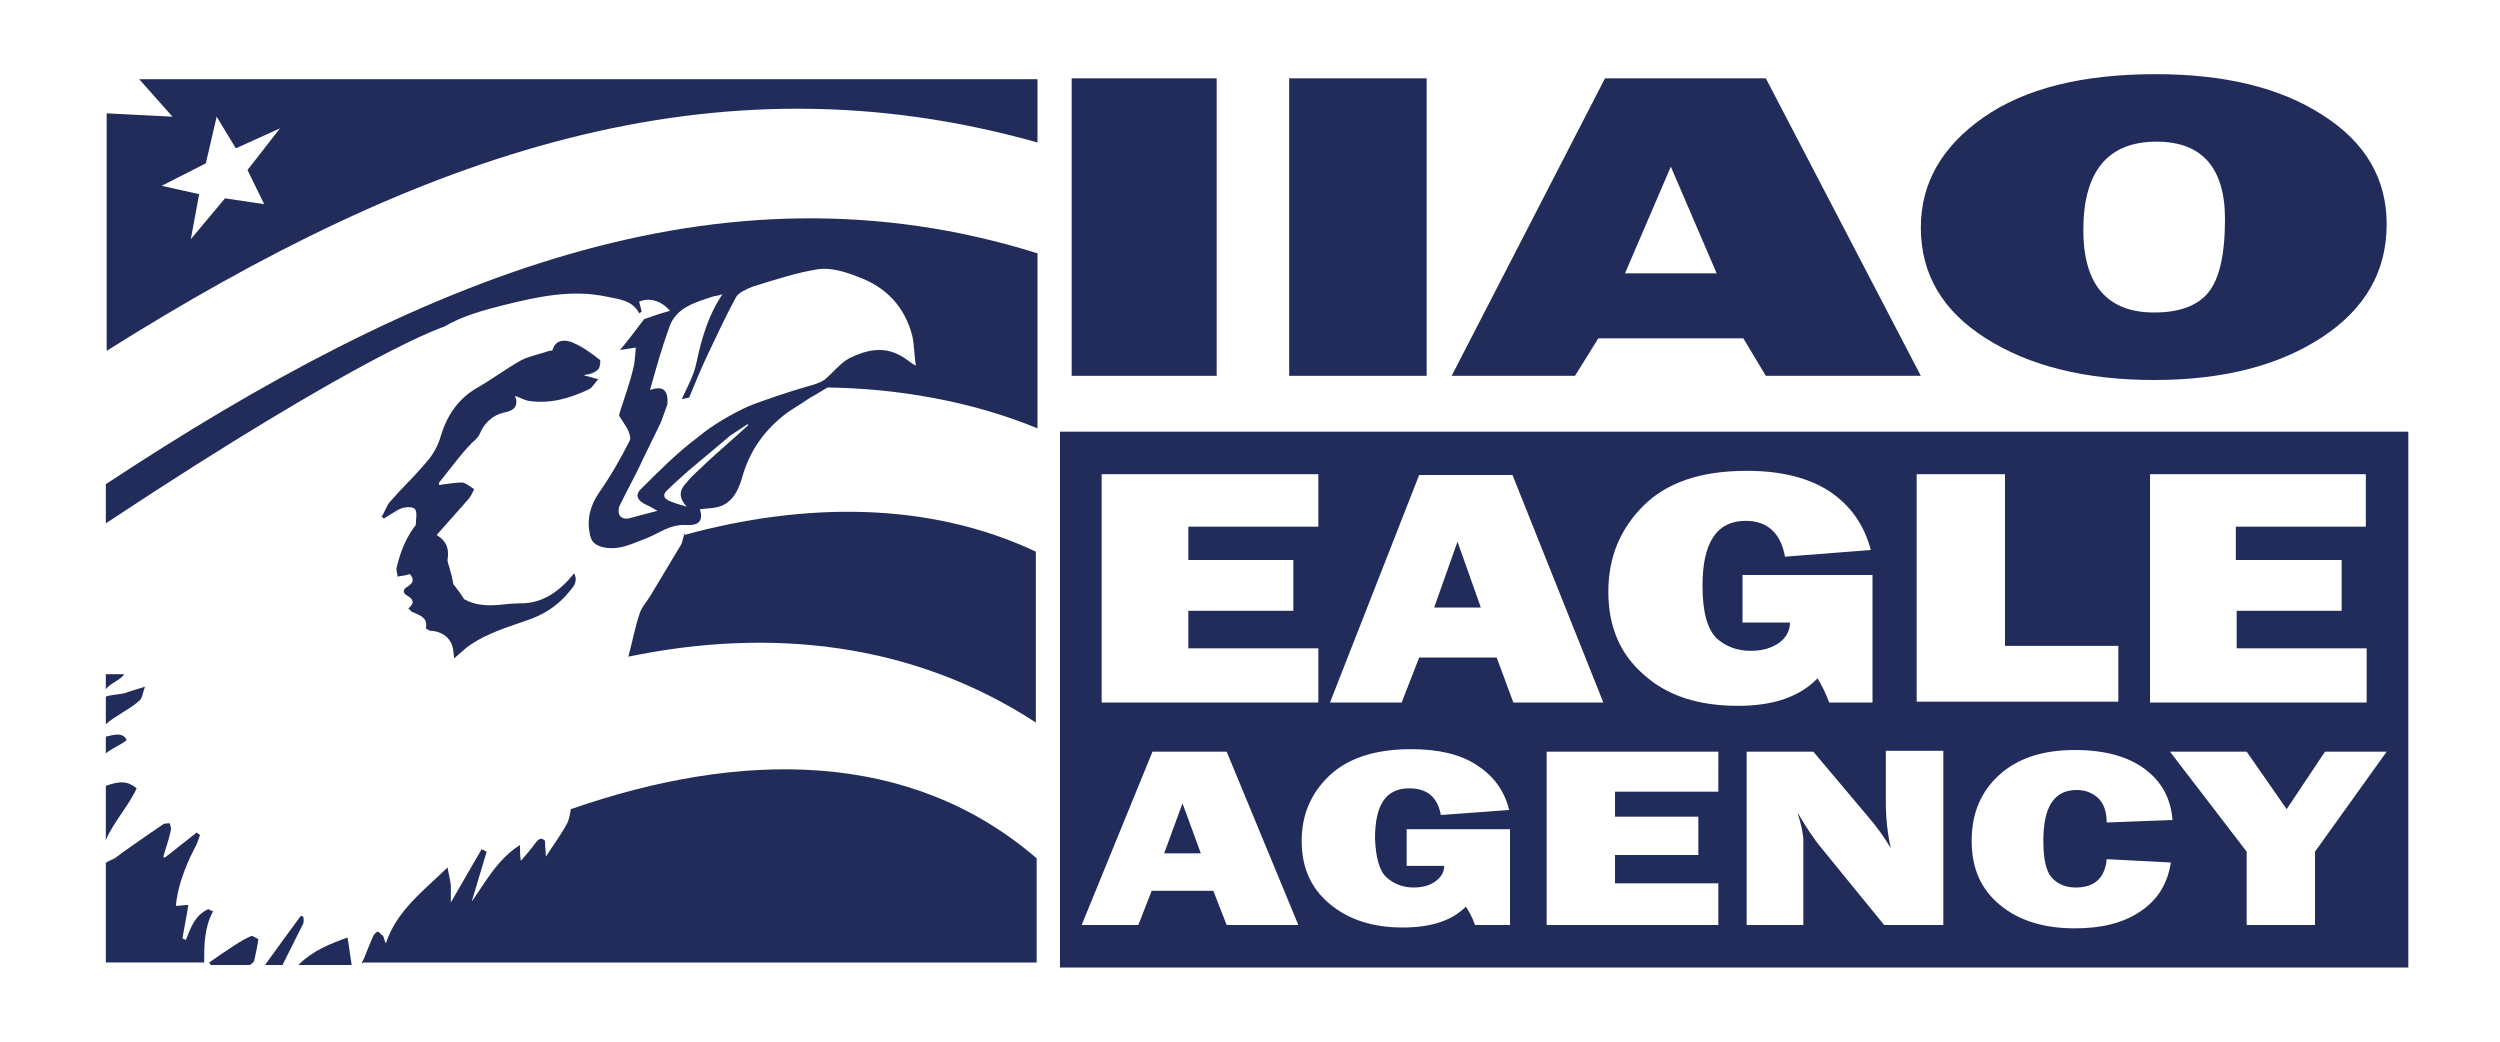
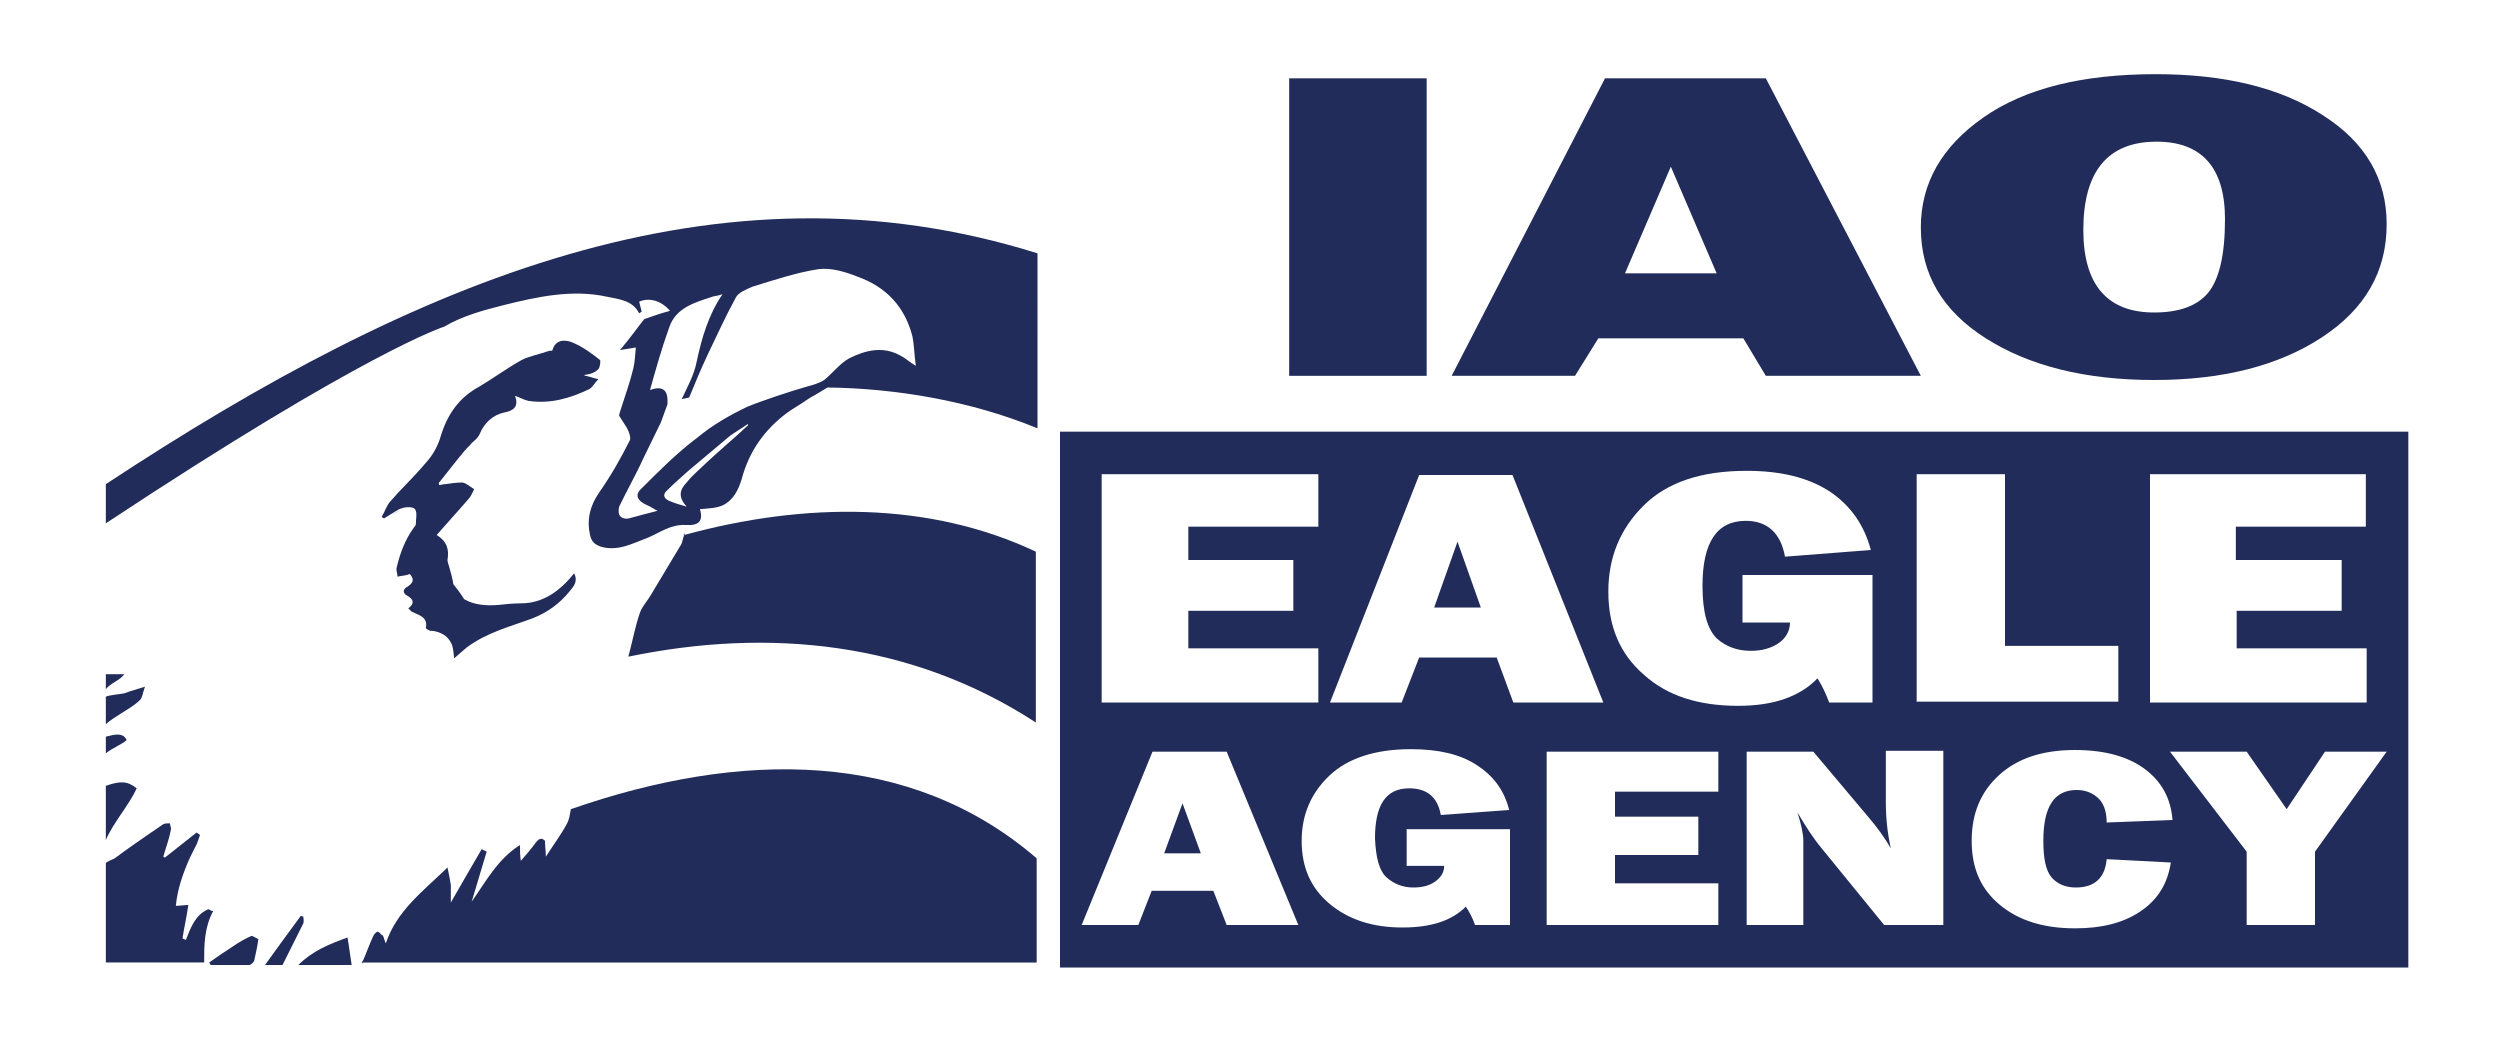
<svg xmlns="http://www.w3.org/2000/svg" version="1.1" x="0px" y="0px" viewBox="0 0 300 125" style="enable-background:new 0 0 300 125;" xml:space="preserve">
  <style type="text/css">
	.st0{display:none;}
	.st1{display:inline;fill:#FFF200;}
	.st2{fill:#7C94AE;}
	.st3{fill:#003764;}
	.st4{fill:#030202;}
	.st5{fill:#C83828;}
	.st6{fill:#CDC9E1;}
	.st7{fill:#010101;}
	.st8{fill:#9896C7;}
	.st9{fill:#6F70B2;}
	.st10{fill:#8080BB;}
	.st11{fill:#9F9CCA;}
	.st12{fill:#8382BC;}
	.st13{fill:#A4A2CC;}
	.st14{fill:#9D9AC9;}
	.st15{fill:#A29FCB;}
	.st16{fill:#8888BF;}
	.st17{fill:#9694C5;}
	.st18{fill:#B3B0D4;}
	.st19{fill:#7475B4;}
	.st20{fill:#A9A7CF;}
	.st21{fill:#7D7DB9;}
	.st22{fill:#8787BF;}
	.st23{fill:#8F8EC1;}
	.st24{fill:#8D8CC1;}
	.st25{fill:#9B99C9;}
	.st26{fill:#7979B7;}
	.st27{fill:#9592C4;}
	.st28{fill:#7E7EB9;}
	.st29{fill:#9896C6;}
	.st30{fill:#9290C3;}
	.st31{fill:#7A7AB8;}
	.st32{fill:#7677B6;}
	.st33{fill:#7B7BB8;}
	.st34{fill:#8685BE;}
	.st35{fill:#7374B4;}
	.st36{fill:#A7A5CD;}
	.st37{fill:#A4A4CE;}
	.st38{fill:#A2A1CC;}
	.st39{fill:#686AAF;}
	.st40{fill:#ACAAD1;}
	.st41{fill:#DBDAEC;}
	.st42{fill:#8E8CC2;}
	.st43{fill:#D0CFE5;}
	.st44{fill:#CAC6E0;}
	.st45{fill:#CFCBE3;}
	.st46{fill:#D1CEE4;}
	.st47{fill:#8786BF;}
	.st48{fill:#8B8AC0;}
	.st49{fill:#9997C7;}
	.st50{fill:#A19FCB;}
	.st51{fill:#A09DCA;}
	.st52{fill:#A7A4CE;}
	.st53{fill:#ADAAD1;}
	.st54{fill:#B7B4D6;}
	.st55{fill:#D9D6E8;}
	.st56{fill:#797979;}
	.st57{fill:#A19ECB;}
	.st58{fill:#6D6D6D;}
	.st59{fill:#C4C1DD;}
	.st60{fill:#C0BDDB;}
	.st61{fill:#BEBBD9;}
	.st62{fill:#BDB9D8;}
	.st63{fill:#E2DFEC;}
	.st64{fill:#E5E2F0;}
	.st65{fill:#E0DDEE;}
	.st66{fill:#D2CEE4;}
	.st67{fill:#D4CFE6;}
	.st68{fill:#D5D1E6;}
	.st69{fill:#D6D3E7;}
	.st70{fill:#BAB6D7;}
	.st71{fill:#8282BC;}
	.st72{fill:#D7D3E8;}
	.st73{fill:#B6B2D7;}
	.st74{fill:#D3CFE5;}
	.st75{fill:#D6D2E7;}
	.st76{fill:#B8B4D7;}
	.st77{fill:#E0DCED;}
	.st78{fill:#DAD6E9;}
	.st79{fill:#DBD8EB;}
	.st80{fill:#C8C5DE;}
	.st81{fill:#C6C2DF;}
	.st82{fill:#C6C3DF;}
	.st83{fill:#C8C5DF;}
	.st84{fill:#CCC7DF;}
	.st85{fill:#CBC7E0;}
	.st86{fill:#DDDAEB;}
	.st87{fill:#C3C0DC;}
	.st88{fill:#A19ECA;}
	.st89{fill:#A5A3CD;}
	.st90{fill:#DEDAEB;}
	.st91{fill:#918FC2;}
	.st92{fill:#8281BC;}
	.st93{fill:#A3A1CC;}
	.st94{fill:#9D9BC9;}
	.st95{fill:#ABA8D0;}
	.st96{fill:#FFFFFF;}
	.st97{fill:#D5D2E6;}
	.st98{fill:#9795C6;}
	.st99{fill:#928FC3;}
	.st100{fill:#E7E5F1;}
	.st101{fill:#E4E2EF;}
	.st102{fill:#DEDBEB;}
	.st103{fill:#DBD8E9;}
	.st104{fill:#E1DEED;}
	.st105{fill:#D8D5E8;}
	.st106{fill:#BEBCDC;}
	.st107{fill:#797AB8;}
	.st108{fill:#9898C8;}
	.st109{fill:#8687BF;}
	.st110{fill:#8181BB;}
	.st111{fill:#D6D3E8;}
	.st112{fill:#E8E6F1;}
	.st113{fill:#EFEEF5;}
	.st114{fill:#EEEDF4;}
	.st115{fill:#7C7CB9;}
	.st116{fill:#9E9BC9;}
	.st117{fill:#A6A3CD;}
	.st118{fill:#B4B0D4;}
	.st119{fill:#ADABD2;}
	.st120{fill:#B1AED4;}
	.st121{fill:#C3C0DB;}
	.st122{fill:#BEBADA;}
	.st123{fill:#D9D5E9;}
	.st124{fill:#AEABD2;}
	.st125{fill:#BCB9D8;}
	.st126{fill:#C0BDDA;}
	.st127{fill:#C7C4DE;}
	.st128{fill:#CDCAE1;}
	.st129{fill:#F2F1F7;}
	.st130{fill:#9C9BC8;}
	.st131{fill:#D8D6E8;}
	.st132{fill:#B11F24;}
	.st133{fill:#032437;}
	.st134{fill:url(#SVGID_1_);}
	.st135{fill:url(#SVGID_00000155858386942769091080000003347902325968258213_);}
	.st136{fill:url(#SVGID_00000013875471495155204310000003437154154650684310_);}
	.st137{fill:url(#SVGID_00000088117660475326219360000004289585707827893161_);}
	.st138{fill:#1A3864;}
	.st139{fill:#CF202A;}
	.st140{fill-rule:evenodd;clip-rule:evenodd;fill:#004576;}
	.st141{fill:none;stroke:#72808A;stroke-width:0.965;}
	.st142{fill:#004576;}
	.st143{fill:#72808A;}
	.st144{fill-rule:evenodd;clip-rule:evenodd;fill:#72808A;}
	.st145{fill-rule:evenodd;clip-rule:evenodd;fill:#8E979D;}
	.st146{fill:#212C5A;}
	.st147{fill:#275FA5;}
	.st148{fill:#4E4E4F;}
	.st149{fill:#171443;}
	.st150{fill:#00A4D4;}
	.st151{fill:#0F809E;}
	.st152{fill-rule:evenodd;clip-rule:evenodd;fill:#0A1C2B;}
	.st153{fill-rule:evenodd;clip-rule:evenodd;fill:#2A70B8;}
	.st154{fill:#77787B;}
	.st155{fill:#9C182F;}
	.st156{fill:#28B786;}
	.st157{fill:#A7AAAD;}
	.st158{fill:#3D51A3;}
	.st159{fill:#162731;}
	.st160{fill:#EE2328;stroke:#000000;stroke-width:0.906;stroke-miterlimit:10;}
	.st161{fill:#43A5DC;}
	.st162{fill:#808184;}
	.st163{fill:#05583E;}
</style>
  <g id="alignment" class="st0">
    <rect x="12" y="11" class="st1" width="276.1" height="103.1" />
  </g>
  <g id="LOGOS">
    <g>
      <g>
        <path class="st146" d="M141.9,96.4l-2.2,6h4.4L141.9,96.4z M174.9,65l-2.8,7.9h5.6L174.9,65z M174.9,65l-2.8,7.9h5.6L174.9,65z      M141.9,96.4l-2.2,6h4.4L141.9,96.4z M141.9,96.4l-2.2,6h4.4L141.9,96.4z M174.9,65l-2.8,7.9h5.6L174.9,65z M174.9,65l-2.8,7.9     h5.6L174.9,65z M141.9,96.4l-2.2,6h4.4L141.9,96.4z M141.9,96.4l-2.2,6h4.4L141.9,96.4z M174.9,65l-2.8,7.9h5.6L174.9,65z      M174.9,65l-2.8,7.9h5.6L174.9,65z M141.9,96.4l-2.2,6h4.4L141.9,96.4z M141.9,96.4l-2.2,6h4.4L141.9,96.4z M174.9,65l-2.8,7.9     h5.6L174.9,65z M174.9,65l-2.8,7.9h5.6L174.9,65z M141.9,96.4l-2.2,6h4.4L141.9,96.4z M141.9,96.4l-2.2,6h4.4L141.9,96.4z      M174.9,65l-2.8,7.9h5.6L174.9,65z M174.9,65l-2.8,7.9h5.6L174.9,65z M141.9,96.4l-2.2,6h4.4L141.9,96.4z M141.9,96.4l-2.2,6h4.4     L141.9,96.4z M174.9,65l-2.8,7.9h5.6L174.9,65z M174.9,65l-2.8,7.9h5.6L174.9,65z M141.9,96.4l-2.2,6h4.4L141.9,96.4z      M141.9,96.4l-2.2,6h4.4L141.9,96.4z M174.9,65l-2.8,7.9h5.6L174.9,65z M174.9,65l-2.8,7.9h5.6L174.9,65z M141.9,96.4l-2.2,6h4.4     L141.9,96.4z M141.9,96.4l-2.2,6h4.4L141.9,96.4z M174.9,65l-2.8,7.9h5.6L174.9,65z M174.9,65l-2.8,7.9h5.6L174.9,65z      M141.9,96.4l-2.2,6h4.4L141.9,96.4z M127.2,51.8v64.3H289V51.8H127.2z M257.9,56.9h26v6.3h-15.6v4H281v6.1h-12.6v4.5H284v6.5     h-26V56.9z M230,56.9h10.6v20.6h13.6v6.7H230V56.9z M132.2,56.9h26v6.3h-15.6v4h12.6v6.1h-12.6v4.5h15.6v6.5h-26V56.9z      M147.2,111l-1.6-4.1h-7.4l-1.6,4.1h-6.8l8.5-20.8h8.9l8.6,20.8H147.2z M166.4,105.3c0.9,0.8,2,1.2,3.2,1.2c1,0,1.9-0.2,2.6-0.7     c0.7-0.5,1.1-1.1,1.1-1.9h-4.5v-4.4h12.4V111H177c-0.3-0.9-0.7-1.6-1.1-2.2c-1.7,1.7-4.2,2.5-7.6,2.5c-3.5,0-6.4-0.9-8.7-2.8     s-3.4-4.4-3.4-7.6c0-3.1,1.1-5.7,3.3-7.8c2.2-2.1,5.5-3.2,9.8-3.2c3.3,0,5.9,0.6,7.9,1.9c2,1.3,3.3,3,3.9,5.4l-8.2,0.6     c-0.4-2.2-1.7-3.2-3.8-3.2c-2.8,0-4.1,2-4.1,6C165.1,102.9,165.5,104.5,166.4,105.3z M179.6,78.9h-9.3l-2.1,5.4h-8.6l10.7-27.3     h11.2l10.9,27.3h-10.8L179.6,78.9z M206.2,95h-12.4v3h10v4.6h-10v3.4h12.4v5h-20.6V90.2h20.6V95z M197.3,81     c-2.9-2.5-4.3-5.8-4.3-10c0-4.1,1.4-7.5,4.2-10.3c2.8-2.8,6.9-4.2,12.4-4.2c4.1,0,7.4,0.8,10,2.5c2.5,1.7,4.1,4,4.9,7l-10.3,0.8     c-0.5-2.8-2.1-4.3-4.7-4.3c-3.5,0-5.2,2.6-5.2,7.8c0,3.2,0.6,5.2,1.7,6.3c1.1,1,2.5,1.5,4.1,1.5c1.3,0,2.4-0.3,3.3-0.9     c0.9-0.6,1.4-1.5,1.4-2.5h-5.7V69h15.6v15.3h-5.2c-0.4-1.1-0.9-2.1-1.4-2.9c-2.1,2.2-5.3,3.3-9.5,3.3     C203.8,84.7,200.1,83.5,197.3,81z M233,111h-6.9l-7.5-9.2c-1-1.2-1.9-2.6-2.9-4.3c0.4,1.3,0.7,2.5,0.7,3.4V111h-6.8V90.2h8     l6.4,7.6c1.3,1.5,2.2,2.8,2.9,4c-0.4-1.8-0.6-3.6-0.6-5.5v-6.2h6.9V111z M246.2,105.3c0.7,0.8,1.7,1.2,2.9,1.2     c2.2,0,3.5-1.1,3.7-3.4l7.7,0.4c-0.4,2.6-1.6,4.5-3.7,5.9c-2.1,1.4-4.7,2-7.8,2c-3.7,0-6.7-0.9-9-2.8c-2.3-1.9-3.4-4.4-3.4-7.7     c0-3.3,1.1-5.9,3.3-7.9c2.2-2,5.2-3,9.1-3c3.6,0,6.4,0.8,8.4,2.3c2,1.5,3.1,3.5,3.3,6.1l-7.9,0.3c0-1.4-0.4-2.4-1.1-3     c-0.7-0.6-1.5-0.9-2.5-0.9c-2.7,0-4,2-4,6.1C245.2,103,245.5,104.5,246.2,105.3z M277.8,102.2v8.8h-8.2v-8.8l-9.2-12h9.2l4.8,6.9     l4.6-6.9h7.4L277.8,102.2z M172.1,72.9h5.6l-2.8-7.9L172.1,72.9z M139.7,102.4h4.4l-2.2-6L139.7,102.4z M141.9,96.4l-2.2,6h4.4     L141.9,96.4z M174.9,65l-2.8,7.9h5.6L174.9,65z M174.9,65l-2.8,7.9h5.6L174.9,65z M141.9,96.4l-2.2,6h4.4L141.9,96.4z      M141.9,96.4l-2.2,6h4.4L141.9,96.4z M174.9,65l-2.8,7.9h5.6L174.9,65z M174.9,65l-2.8,7.9h5.6L174.9,65z M141.9,96.4l-2.2,6h4.4     L141.9,96.4z M141.9,96.4l-2.2,6h4.4L141.9,96.4z M174.9,65l-2.8,7.9h5.6L174.9,65z M174.9,65l-2.8,7.9h5.6L174.9,65z      M141.9,96.4l-2.2,6h4.4L141.9,96.4z M141.9,96.4l-2.2,6h4.4L141.9,96.4z M174.9,65l-2.8,7.9h5.6L174.9,65z M174.9,65l-2.8,7.9     h5.6L174.9,65z M141.9,96.4l-2.2,6h4.4L141.9,96.4z M141.9,96.4l-2.2,6h4.4L141.9,96.4z M174.9,65l-2.8,7.9h5.6L174.9,65z      M174.9,65l-2.8,7.9h5.6L174.9,65z M141.9,96.4l-2.2,6h4.4L141.9,96.4z M141.9,96.4l-2.2,6h4.4L141.9,96.4z M174.9,65l-2.8,7.9     h5.6L174.9,65z M174.9,65l-2.8,7.9h5.6L174.9,65z M141.9,96.4l-2.2,6h4.4L141.9,96.4z M141.9,96.4l-2.2,6h4.4L141.9,96.4z      M174.9,65l-2.8,7.9h5.6L174.9,65z M174.9,65l-2.8,7.9h5.6L174.9,65z M141.9,96.4l-2.2,6h4.4L141.9,96.4z M174.9,65l-2.8,7.9h5.6     L174.9,65z M174.9,65l-2.8,7.9h5.6L174.9,65z M141.9,96.4l-2.2,6h4.4L141.9,96.4z M141.9,96.4l-2.2,6h4.4L141.9,96.4z" />
        <g>
-           <path class="st146" d="M128.6,9.4v35.7h17.4V9.4H128.6z" />
          <path class="st146" d="M154.7,9.4v35.7h16.5V9.4H154.7z" />
          <path class="st146" d="M211.9,9.4h-19.3l-18.4,35.7H189l2.8-4.5h17.4l2.7,4.5h18.6L211.9,9.4z M195,32.8l5.5-12.8l5.5,12.8H195z      " />
          <path class="st146" d="M278.7,13.8c-5.1-3.3-11.8-4.9-20-4.9c-8.8,0-15.7,1.7-20.7,5.2c-5,3.5-7.5,7.9-7.5,13.2      c0,5.6,2.6,10,7.8,13.3c5.2,3.3,11.9,5,20.2,5c8.2,0,14.9-1.7,20.1-5.1c5.2-3.4,7.8-7.9,7.8-13.6      C286.4,21.5,283.9,17.1,278.7,13.8z M265,35.1c-1.3,1.6-3.5,2.4-6.5,2.4c-5.6,0-8.5-3.3-8.5-9.9c0-7,2.9-10.6,8.8-10.6      c5.4,0,8.2,3.1,8.2,9.3C267,30.6,266.3,33.5,265,35.1z" />
        </g>
      </g>
      <g>
        <path class="st146" d="M12.7,62.9L12.7,62.9C12.7,62.9,12.8,62.9,12.7,62.9L12.7,62.9z" />
        <path class="st146" d="M45.3,111.8c-0.1,0-0.4,0.3-0.5,0.5c-0.5,1.1-0.9,2.2-1.4,3.4l2.5-3.3c0,0,0-0.1,0-0.1     C45.7,112.1,45.5,111.8,45.3,111.8z" />
        <path class="st146" d="M82.2,64L82,64.2c0,0,0.1,0,0.1,0h0C82.2,64.1,82.2,64.1,82.2,64z" />
        <path class="st146" d="M71.8,44.3c0.2-0.2,0.3-1,0.2-1.1c-1-0.8-2.1-1.6-3.3-2.1c-0.7-0.3-2-0.5-2.4,0.9c0,0.1-0.2,0.1-0.4,0.1     c-1.1,0.4-2.3,0.6-3.3,1.1c-1.8,1-3.4,2.2-5.1,3.2c-2.4,1.3-3.8,3.3-4.6,5.9c-0.3,1.1-0.9,2.2-1.6,3c-0.2,0.2-0.4,0.5-0.6,0.7     c-1.2,1.4-2.6,2.7-3.8,4.1c-0.5,0.5-0.7,1.3-1.1,1.9c0.1,0.1,0.2,0.2,0.3,0.2c0,0,0,0,0,0c0.3-0.2,0.5-0.3,0.8-0.5c0,0,0,0,0,0     c0.3-0.2,0.7-0.4,1-0.6c0.1,0,0.2-0.1,0.3-0.1c0.5-0.2,1.4-0.2,1.6,0.1c0.3,0.4,0.1,1.2,0.1,1.8c0,0.2-0.2,0.3-0.3,0.5     c-1,1.4-1.6,3-2,4.7c-0.1,0.3,0.1,0.7,0.1,1.1c0.4-0.1,0.7-0.1,1.1-0.2c0.1,0,0.2-0.1,0.4-0.1c0.6,0.7,0.3,1.1-0.3,1.5     c-0.6,0.3-0.6,0.8,0,1.1c0.7,0.4,0.9,0.9,0.1,1.5c0.2,0.2,0.3,0.3,0.4,0.4c0.8,0.4,2,0.6,1.7,2c0,0,0.4,0.3,0.6,0.3     c0.6,0,1.1,0.2,1.6,0.5c0.3,0.2,0.6,0.5,0.8,0.9c0.3,0.5,0.3,1.1,0.4,1.9c0.6-0.5,1-0.9,1.5-1.3c2.4-1.8,5.2-2.5,7.9-3.5     c1.8-0.7,3.3-1.8,4.5-3.3c0.4-0.5,1-1.1,0.5-2.1c-1.7,2.1-3.7,3.6-6.4,3.6c-0.9,0-1.9,0.1-2.8,0.2c-1.4,0.1-2.8,0-4-0.7     c-0.5-0.8-0.9-1.3-1.3-1.8c-0.1-0.7-0.3-1.4-0.5-2.1c-0.1-0.3-0.2-0.6-0.2-0.8c0.2-1.2,0-2.2-1.3-3c1.3-1.5,2.6-2.9,3.8-4.3     c0.3-0.3,0.5-0.8,0.7-1.2c-0.5-0.3-0.9-0.7-1.4-0.8c-0.7,0-1.4,0.1-2.1,0.2c-0.2,0-0.5,0.1-0.7,0.1c0-0.1-0.1-0.3,0-0.3     c0.8-1,1.5-1.9,2.3-2.9c0.4-0.5,0.9-1.1,1.4-1.6c0.4-0.5,0.9-0.7,1.2-1.4c0.5-1.2,1.5-2.2,2.9-2.5c1.1-0.2,1.8-0.7,1.3-2     c0.6,0.2,1.1,0.5,1.6,0.6c2.6,0.4,5-0.3,7.3-1.4c0.4-0.2,0.7-0.8,1.1-1.2c-0.5-0.1-1-0.3-1.5-0.4c-0.1,0-0.1,0-0.2-0.1     C70.9,44.9,71.4,44.7,71.8,44.3z" />
        <path class="st146" d="M25,109.1c-1.6,0.7-2.1,2.2-2.7,3.7c-0.1-0.1-0.3-0.1-0.4-0.2c0.2-1.3,0.5-2.6,0.7-4c-0.5,0-1,0.1-1.5,0.1     c0.2-2.1,0.9-4,1.7-5.8c0,0,0,0,0,0c0.2-0.4,0.4-0.8,0.6-1.2c0.3-0.5,0.4-1,0.6-1.5c-0.1-0.1-0.3-0.2-0.4-0.3c-1.3,1-2.5,2-3.8,3     c-0.1,0-0.2-0.1-0.2-0.1c0.3-1.1,0.7-2.1,0.9-3.2c0.1-0.2-0.1-0.5-0.1-0.8c-0.3,0-0.6,0-0.8,0.1c-0.6,0.4-1.3,0.9-1.9,1.3     c0,0,0,0,0,0c-1.3,0.9-2.6,1.8-3.8,2.7c-0.2,0.2-1.2,0.5-1.2,0.7c0,3.9,0,7.9,0,11.9h11.8c0-2.1,0-4.2,1.1-6.2     C25.4,109.4,25.1,109.1,25,109.1z" />
        <path class="st146" d="M35.8,115.8c2.2,0,4.2,0,6.4,0c-0.2-1.2-0.3-2.2-0.5-3.3C39.5,113.3,37.5,114.1,35.8,115.8z" />
        <path class="st146" d="M30.2,112.3c-0.7,0.3-1.4,0.7-2,1.1c-1.1,0.7-2.1,1.4-3.1,2.1c0.1,0.1,0.1,0.2,0.2,0.3c1.5,0,3.1,0,4.6,0     c0.2,0,0.5-0.3,0.6-0.5c0.2-0.9,0.4-1.8,0.5-2.6C30.8,112.6,30.3,112.3,30.2,112.3z" />
        <path class="st146" d="M12.7,94.3c0,2.1,0,4.3,0,6.4c0.1,0-0.1,0,0,0.1c0.9-2.1,2.8-4.2,3.7-6.2C15.3,93.7,14.4,93.7,12.7,94.3z" />
        <path class="st146" d="M36.4,110c-0.1,0-0.2-0.1-0.3-0.1c-1.4,1.9-2.8,3.8-4.3,5.9c1,0,1.7,0,2.1,0c0.9-1.8,1.7-3.4,2.5-5     C36.5,110.5,36.4,110.2,36.4,110z" />
        <path class="st146" d="M17.4,82.4c-0.9,0.3-1.7,0.5-2.5,0.8c-0.4,0.1-1.8,0.2-2.2,0.4c0,0,0,0,0,0v3.3c1.1-1,3.1-1.9,4.1-2.9     C17.1,83.7,17.1,83.2,17.4,82.4z" />
        <path class="st146" d="M12.7,88.4c0,0.6,0,1.1,0,2c0.7-0.6,2-1.1,2.5-1.6C14.7,87.7,13.3,88.3,12.7,88.4z" />
        <path class="st146" d="M12.7,82.7L12.7,82.7c0.5-0.7,1.8-1.1,2.2-1.8h0c0,0,0,0,0,0h-2.2v1.9C12.8,82.8,12.7,82.8,12.7,82.7     C12.7,82.7,12.7,82.7,12.7,82.7z" />
        <path class="st146" d="M47,61.8c0.3-0.2,0.7-0.4,1-0.6C47.7,61.4,47.4,61.6,47,61.8z" />
        <path class="st146" d="M12.7,58.1c0,0,0,4.7,0,4.7C44,42.1,53.3,39.2,53.3,39.2c2.2-1.3,4.8-2,7.2-2.6c4-1,8.2-1.9,12.3-1     c1.4,0.3,3.1,0.4,3.9,2c0.1-0.1,0.2-0.1,0.3-0.2c-0.1-0.4-0.2-0.8-0.3-1.2c1.1-0.5,2.6-0.2,3.7,1.1c-1.1,0.3-2,0.6-3.1,1     c-0.8,1-1.7,2.3-2.9,3.7c0.8-0.1,1.2-0.2,1.9-0.3c-0.1,0.9-0.1,1.7-0.3,2.5c-0.4,1.7-1,3.3-1.5,4.9c-0.1,0.3-0.2,0.6-0.2,0.8     l0.9,1.4c0.3,0.5,0.5,1.2,0.4,1.5c-1.1,2.2-2.3,4.3-3.7,6.3c-1.1,1.6-1.5,3.2-1.1,5.1c0.2,0.8,0.5,1.1,1.3,1.4     c2.1,0.6,3.8-0.4,5.7-1.1c1.4-0.6,2.7-1.6,4.5-1.5c1.6,0.1,2.1-0.5,1.7-1.9C85,61,86,61,86.8,60.6c1.2-0.6,1.8-1.8,2.2-3.1     c0.9-3.4,2.8-6,5.5-8c0.7-0.5,1.6-1,2.3-1.5c0.3-0.2,0.6-0.4,1-0.6l1.5-0.9c8.2,0.1,17.2,1.6,25.2,4.9V30.4     C86.2,18.4,50,33.5,12.7,58.1z M84.8,55.5c-0.8,0.8-1.7,1.5-2.4,2.4c-0.9,0.9-1,1.8,0,2.9c-0.7-0.2-1.4-0.4-2.1-0.7     c-0.7-0.3-0.8-0.8-0.2-1.3c0.8-0.8,1.6-1.5,2.5-2.3c1.7-1.4,3.3-2.8,5-4.2c0.7-0.5,1.4-0.9,2.1-1.4c0,0,0.1,0.1,0.1,0.1     C88.1,52.6,86.4,54,84.8,55.5z M108.1,42.7c-2.1-1.2-4.2-0.7-6.2,0.3c-1.1,0.6-2,1.8-3,2.6c-0.6,0.4-1.4,0.6-2.1,0.8     c-1.8,0.5-5.4,1.7-7.1,2.4c-2.1,1-4.2,2.2-6,3.7c-2.4,1.8-4.5,3.9-6.7,6.1c-0.9,0.8-0.5,1.5,0.6,2c0.5,0.2,0.9,0.5,1.3,0.7     c-1.2,0.3-2.3,0.6-3.4,0.9c-0.4,0.1-0.9,0-1.1-0.3c-0.2-0.2-0.2-0.8-0.1-1.1c0.9-1.9,2-3.8,2.9-5.8c0.7-1.4,1.4-2.9,2.1-4.3     l0.8-2.2c0-0.1,0-0.2,0-0.4c0-1.4-0.7-1.8-2.1-1.3c0.7-2.5,1.4-5,2.3-7.5c0.8-2.4,3.1-3,5.2-3.7c0.3-0.1,0.7-0.1,1.2-0.3     c-1.7,2.5-2.5,5.3-3.1,8.1c-0.3,1.6-1.1,3-1.8,4.5c0.3-0.1,0.6-0.1,0.9-0.2c0.7-1.7,1.4-3.4,2.2-5.1c1.1-2.3,2.2-4.7,3.4-6.9     c0.3-0.6,1.3-1,2-1.3c2.6-0.8,5.3-1.7,7.9-2.1c1.5-0.2,3.2,0.3,4.7,0.9c3.4,1.2,5.7,3.6,6.6,7.2c0.2,1,0.2,2.1,0.4,3.5     C109.2,43.5,108.7,43,108.1,42.7z" />
        <path class="st146" d="M68.5,97.1c-0.1,0.6-0.2,1.3-0.5,1.8c-0.7,1.3-1.6,2.5-2.5,3.9c0-0.7-0.1-1.2-0.1-1.9     c-0.4-0.4-0.7-0.3-1.1,0.2c-0.5,0.7-1.1,1.4-1.8,2.2c-0.1-0.7-0.1-1.1-0.1-1.9c-2.7,1.7-4.1,4.4-5.8,6.8c0.6-2,1.2-4,1.8-6     c-0.2-0.1-0.4-0.2-0.6-0.3c-1.2,2.1-2.4,4.1-3.7,6.4c0-0.9,0-1.5,0-2.1c-0.1-0.6-0.2-1.2-0.4-2.1c-3,2.9-6.1,5.2-7.4,9.1     c-0.2-0.4-0.2-0.7-0.4-1l-2.5,3.3v0h81v-12.5C109.2,89.9,88.9,90,68.5,97.1z" />
-         <path class="st146" d="M16.7,9.5l4,4.5l-7.9-0.4v28.5c37.5-23.6,72.7-36,111.7-25V9.5H16.7z M31.7,24.5L27,23.8l-4.1,4.9l1-5.4     l-4.5-1l5.3-2.7L26,14l2.3,3.8l5.3-2.4l-3.9,5L31.7,24.5z" />
        <path class="st146" d="M82.1,64.2L82.1,64.2c-0.2,0.5-0.2,0.9-0.4,1.2c-1.2,2-2.4,4-3.6,6c-0.4,0.7-1,1.3-1.3,2.1     c-0.6,1.7-0.9,3.5-1.4,5.3c16.9-3.5,34-1.8,48.9,7.9V66.2C111.6,60.2,96.7,60.2,82.1,64.2z" />
      </g>
    </g>
  </g>
</svg>